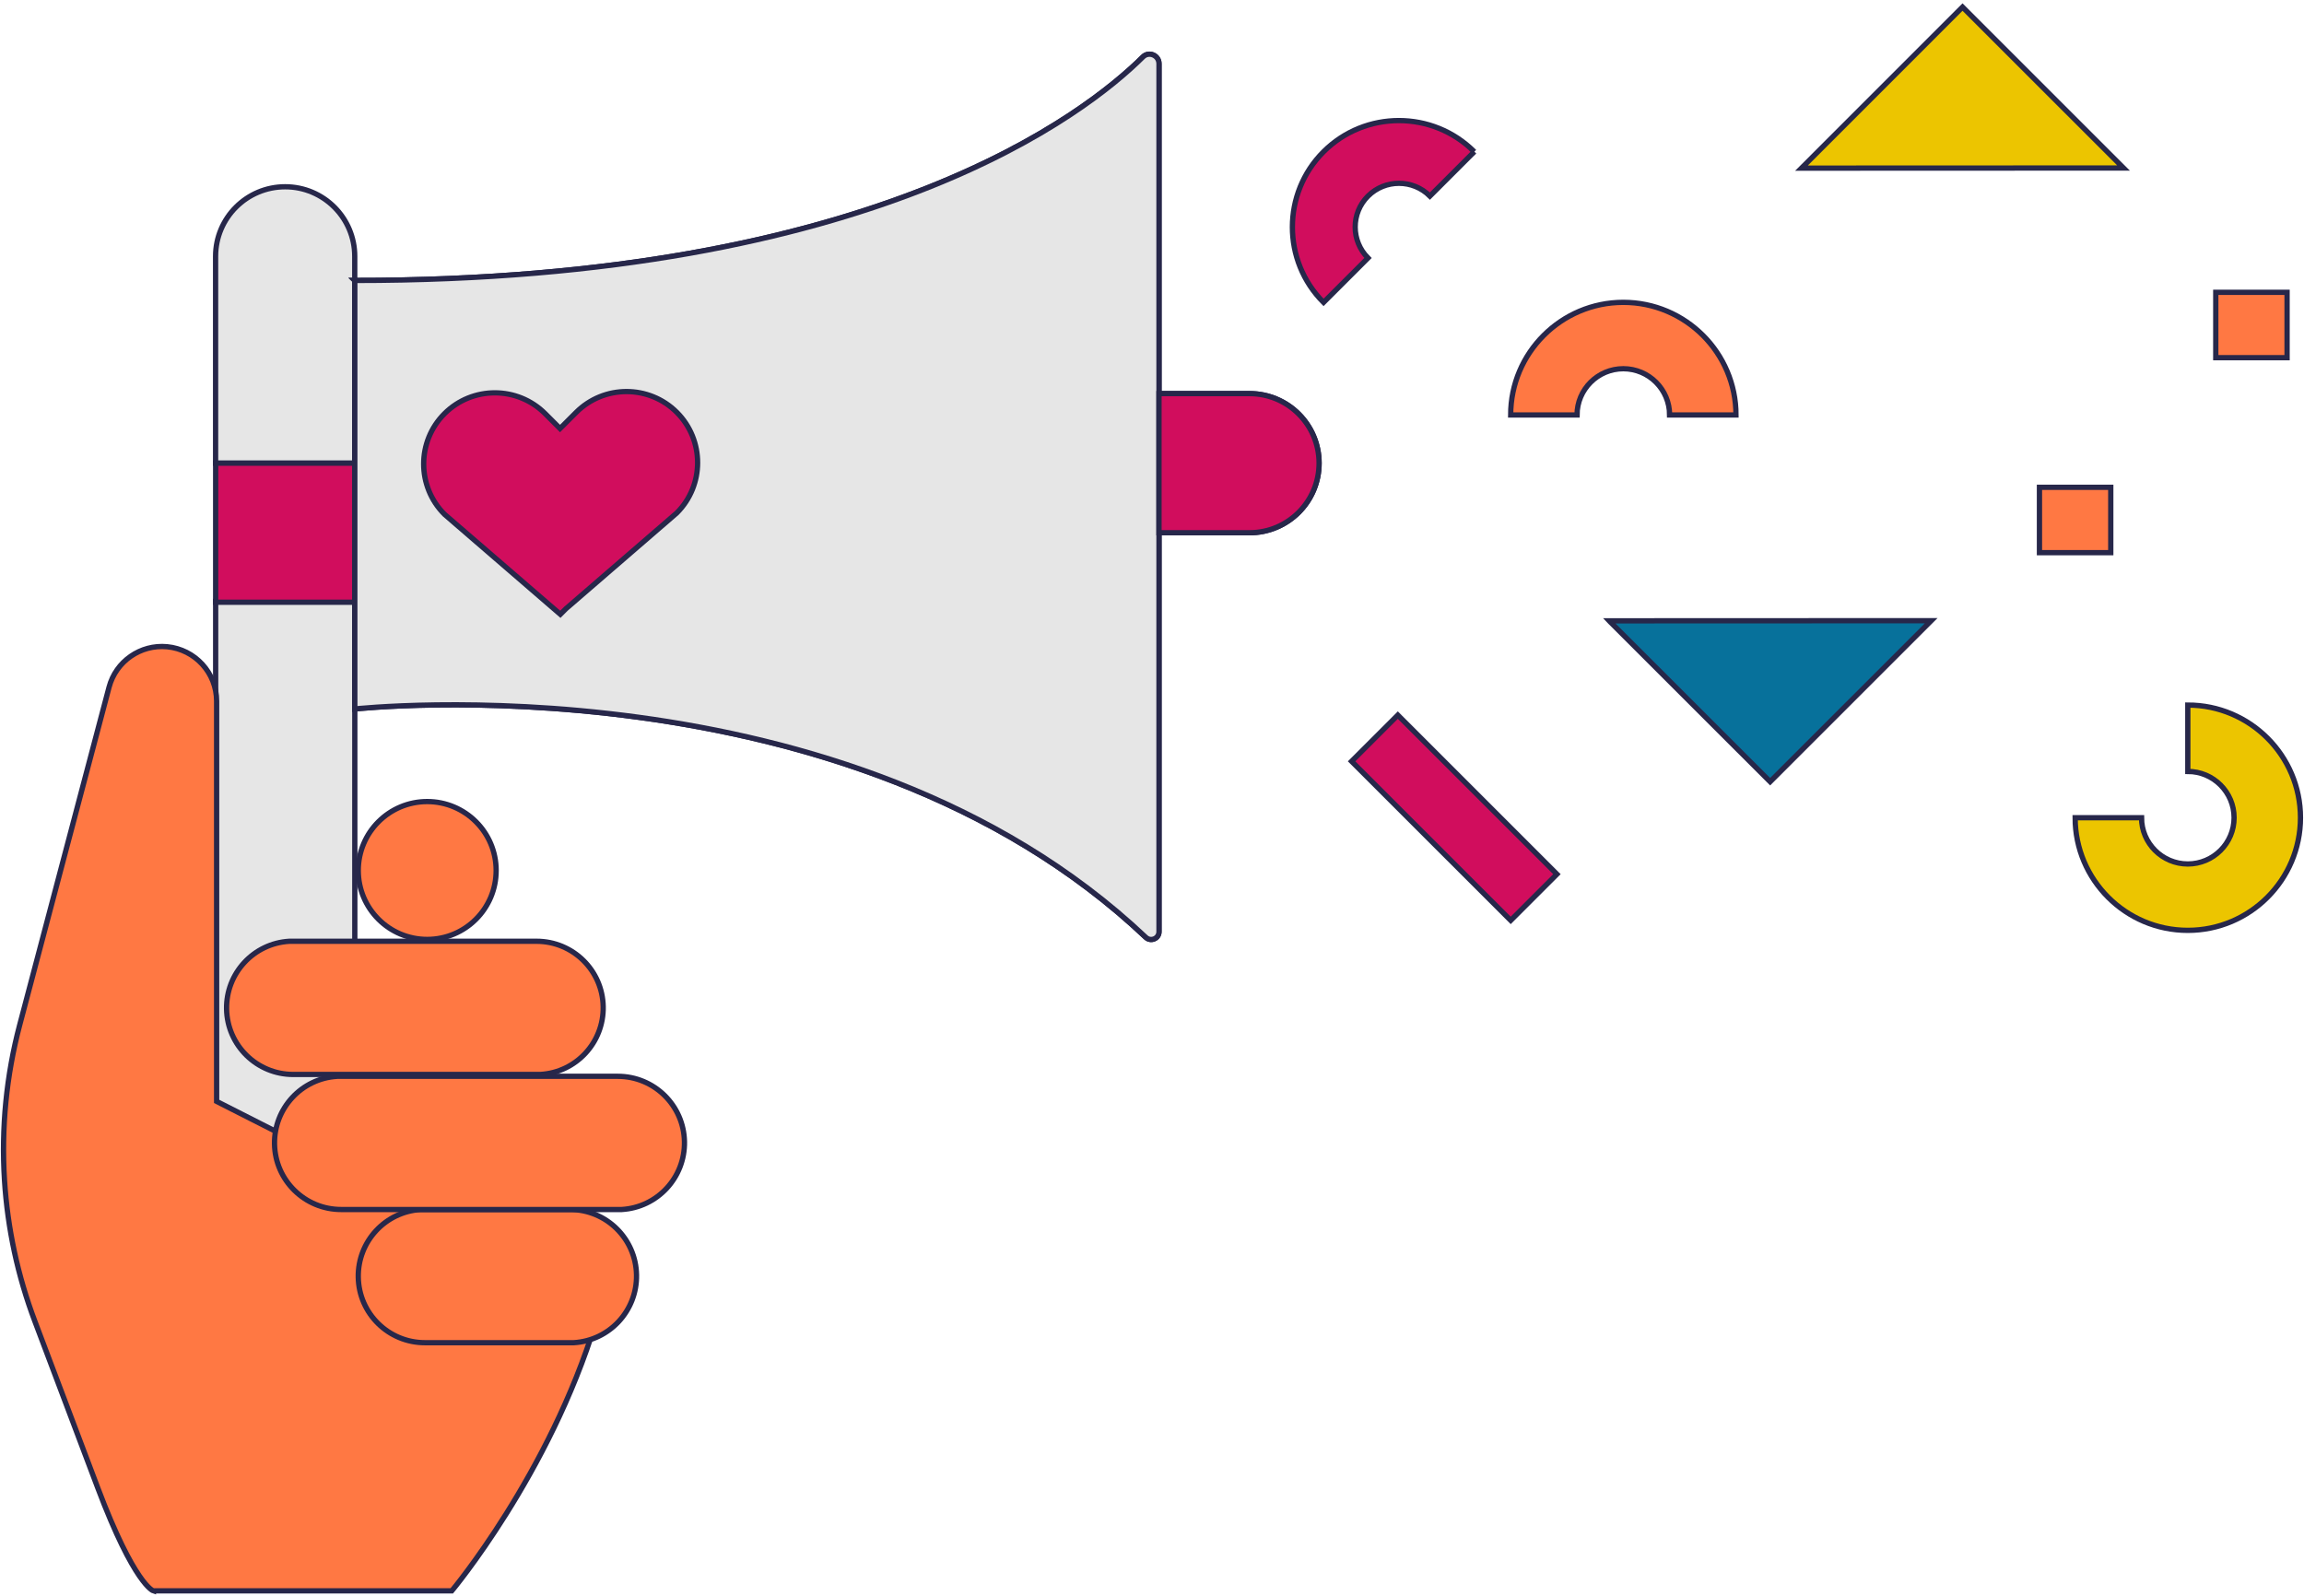
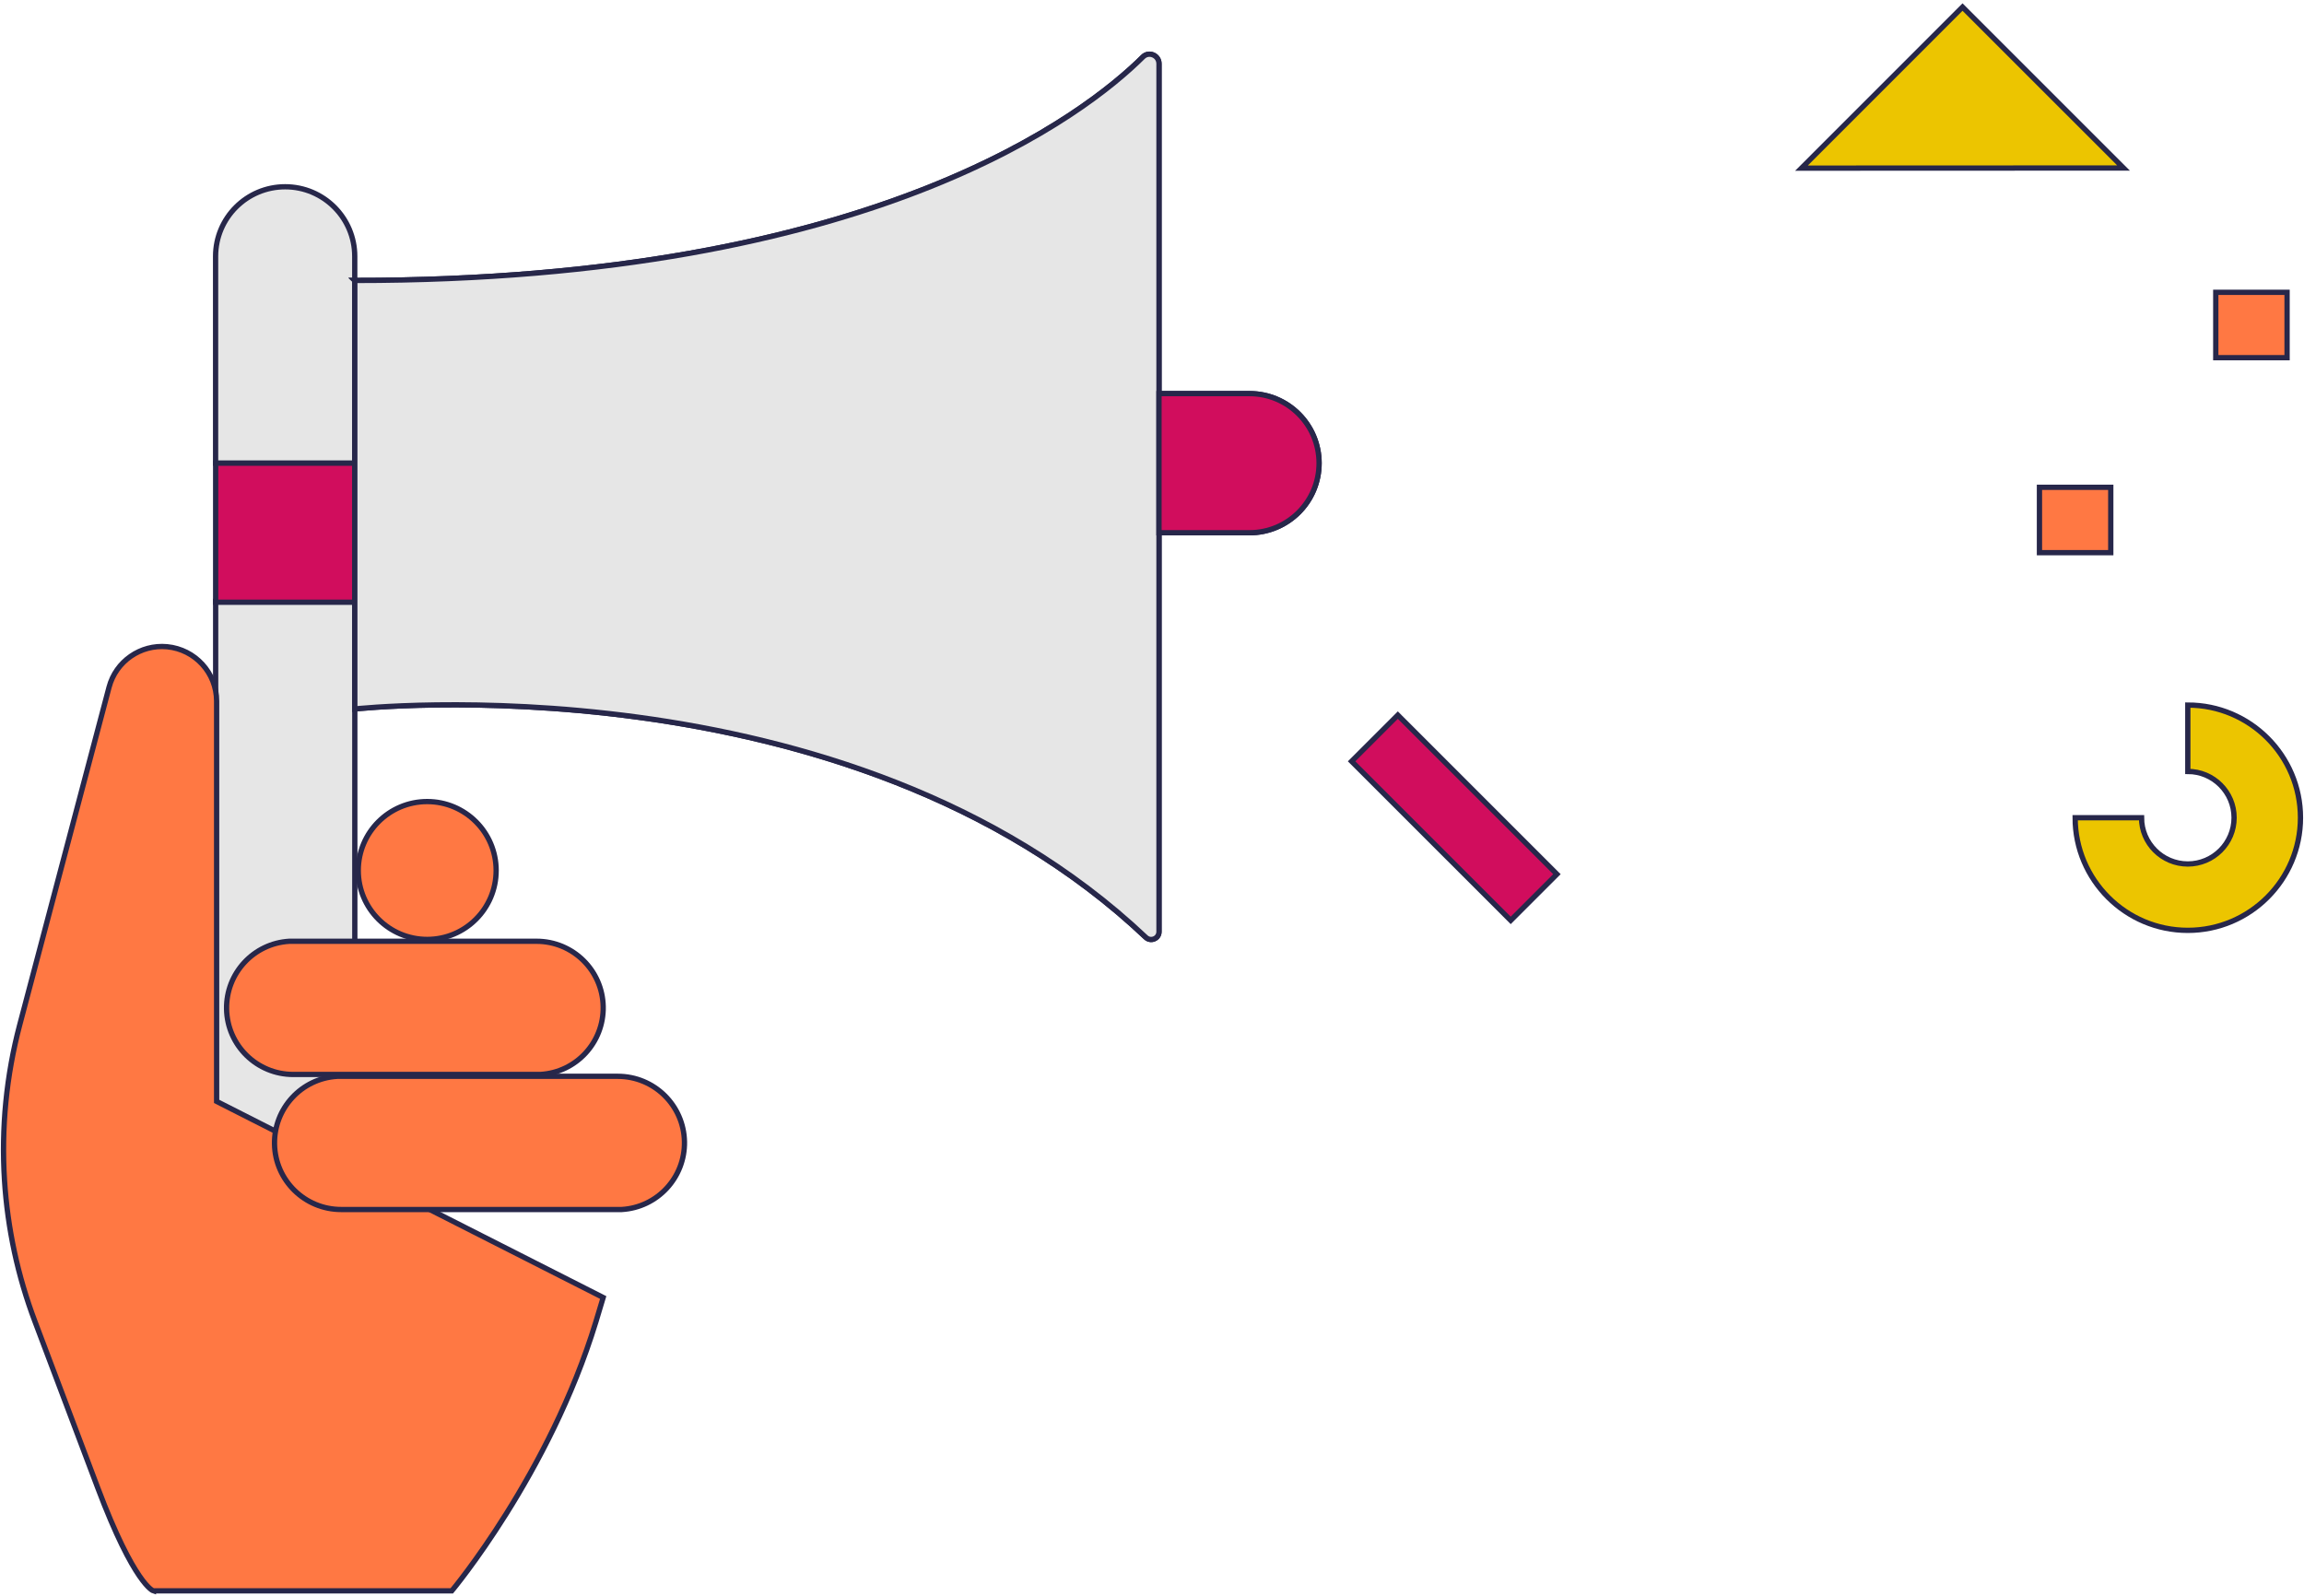
<svg xmlns="http://www.w3.org/2000/svg" width="654" height="453" viewBox="0 0 654 453" fill="none">
  <path d="M61.213 170.737V362.611C61.213 373.518 70.056 382.36 80.964 382.36C91.872 382.36 100.714 373.518 100.714 362.611V170.737H61.231H61.213Z" fill="#E6E6E6" stroke="#27274A" stroke-width="1.5" stroke-miterlimit="10" />
  <path d="M100.696 131.493V72.771C100.696 61.864 91.853 53.022 80.945 53.022C70.037 53.022 61.195 61.864 61.195 72.771V131.493H100.678H100.696Z" fill="#E6E6E6" stroke="#27274A" stroke-width="1.5" stroke-miterlimit="10" />
  <path d="M100.696 131.492H61.213V170.972H100.696V131.492Z" fill="#D10D5D" stroke="#27274A" stroke-width="1.5" stroke-miterlimit="10" />
  <path d="M100.696 79.619C248.389 79.619 308.528 31.968 324.419 16.169C326.104 14.484 328.985 15.698 328.985 18.089V264.5C328.985 266.457 326.648 267.435 325.234 266.094C240.489 185.92 100.714 201.267 100.714 201.267V79.638L100.696 79.619Z" fill="#ECC500" stroke="#27274A" stroke-width="1.5" stroke-miterlimit="10" />
  <path d="M328.985 151.241H354.679C365.587 151.241 374.429 142.4 374.429 131.492C374.429 120.585 365.587 111.743 354.679 111.743H328.985V151.223V151.241Z" fill="#ECC500" stroke="#27274A" stroke-width="1.5" stroke-miterlimit="10" />
  <path d="M100.696 79.619C248.389 79.619 308.528 31.968 324.419 16.169C326.104 14.484 328.985 15.698 328.985 18.089V264.5C328.985 266.457 326.648 267.435 325.234 266.094C240.489 185.92 100.714 201.267 100.714 201.267V79.638L100.696 79.619Z" fill="#E6E6E6" stroke="#27274A" stroke-width="1.5" stroke-miterlimit="10" />
  <path d="M328.985 151.241H354.679C365.587 151.241 374.429 142.4 374.429 131.492C374.429 120.585 365.587 111.743 354.679 111.743H328.985V151.223V151.241Z" fill="#D10D5D" stroke="#27274A" stroke-width="1.5" stroke-miterlimit="10" />
  <path d="M621.019 264.119C603.389 264.119 589.038 249.769 589.038 232.14H607.882C607.882 239.388 613.771 245.276 621.019 245.276C628.267 245.276 634.156 239.388 634.156 232.14C634.156 224.893 628.267 219.004 621.019 219.004V200.161C638.649 200.161 653 214.511 653 232.14C653 249.769 638.649 264.119 621.019 264.119Z" fill="#ECC500" stroke="#27274A" stroke-width="1.5" stroke-miterlimit="10" />
  <path d="M428.821 261.294L441.941 248.175L396.776 203.014L383.656 216.133L428.821 261.294Z" fill="#D10D5D" stroke="#27274A" stroke-width="1.5" stroke-miterlimit="10" />
  <path d="M599.149 156.895V138.341H578.909V156.895H599.149Z" fill="#FF7843" stroke="#27274A" stroke-width="1.5" stroke-miterlimit="10" />
  <path d="M649.195 101.542V82.988H628.955V101.542H649.195Z" fill="#FF7843" stroke="#27274A" stroke-width="1.5" stroke-miterlimit="10" />
-   <path d="M418.496 43.057L405.885 55.667C401.047 50.83 393.165 50.83 388.309 55.667C383.453 60.505 383.471 68.386 388.309 73.242L375.697 85.852C363.901 74.057 363.901 54.87 375.697 43.075C387.493 31.28 406.682 31.28 418.478 43.075L418.496 43.057Z" fill="#D10D5D" stroke="#27274A" stroke-width="1.5" stroke-miterlimit="10" />
-   <path d="M492.768 117.813H473.924C473.924 110.566 468.035 104.677 460.787 104.677C453.539 104.677 447.65 110.566 447.65 117.813H428.806C428.806 100.184 443.157 85.834 460.787 85.834C478.418 85.834 492.768 100.184 492.768 117.813Z" fill="#FF7843" stroke="#27274A" stroke-width="1.5" stroke-miterlimit="10" />
-   <path d="M502.462 221.922L548.178 176.209L456.783 176.245L457.127 176.608L502.462 221.922Z" fill="#07719B" stroke="#27274A" stroke-width="1.5" stroke-miterlimit="10" />
  <path d="M557.075 2L511.359 47.731L602.773 47.695L602.41 47.332L557.075 2Z" fill="#ECC500" stroke="#27274A" stroke-width="1.5" stroke-miterlimit="10" />
  <path d="M43.55 451.645C43.55 451.645 38.187 450.05 27.732 422.347L9.902 375.113C5.046 362.267 2.147 348.768 1.277 335.071C0.335 320.25 1.802 305.357 5.589 290.989L30.957 195.088C32.896 187.75 39.872 182.894 47.428 183.601C55.4 184.362 61.489 191.048 61.489 199.056V312.677L171.221 368.354C171.221 368.354 170.442 371.018 169.155 375.221C155.928 418.579 128.241 451.627 128.241 451.627H43.55V451.645Z" fill="#FF7843" stroke="#27274A" stroke-width="1.5" stroke-miterlimit="10" />
  <path d="M121.265 266.691C132.073 266.691 140.834 257.931 140.834 247.124C140.834 236.317 132.073 227.556 121.265 227.556C110.457 227.556 101.696 236.317 101.696 247.124C101.696 257.931 110.457 266.691 121.265 266.691Z" fill="#FF7843" stroke="#27274A" stroke-width="1.5" stroke-miterlimit="10" />
  <path d="M83.232 305.03C72.922 305.03 64.496 296.768 64.315 286.459C64.134 276.313 71.98 267.815 82.127 267.217H152.304C162.614 267.217 171.04 275.479 171.221 285.789C171.402 295.935 163.556 304.433 153.409 305.03H83.232Z" fill="#FF7843" stroke="#27274A" stroke-width="1.5" stroke-miterlimit="10" />
-   <path d="M120.613 381.181C110.303 381.181 101.877 372.919 101.696 362.61C101.515 352.464 109.36 343.966 119.507 343.368H161.762C172.073 343.368 180.498 351.63 180.679 361.94C180.861 372.086 173.015 380.583 162.868 381.181H120.613Z" fill="#FF7843" stroke="#27274A" stroke-width="1.5" stroke-miterlimit="10" />
  <path d="M96.84 343.369C86.53 343.369 78.104 335.107 77.923 324.798C77.742 314.652 85.588 306.154 95.735 305.556H175.37C185.68 305.556 194.106 313.818 194.287 324.128C194.468 334.274 186.623 342.771 176.476 343.369H96.84Z" fill="#FF7843" stroke="#27274A" stroke-width="1.5" stroke-miterlimit="10" />
-   <path d="M192.128 117.07C184.246 109.188 171.453 109.188 163.553 117.07L158.969 121.654L154.747 117.432C146.865 109.551 134.072 109.551 126.172 117.432C118.29 125.314 118.29 138.105 126.172 146.005L159.059 174.397L160.636 172.82L192.109 145.624C199.992 137.743 199.992 124.951 192.109 117.052L192.128 117.07Z" fill="#D10D5D" stroke="#27274A" stroke-width="1.5" stroke-miterlimit="10" />
</svg>